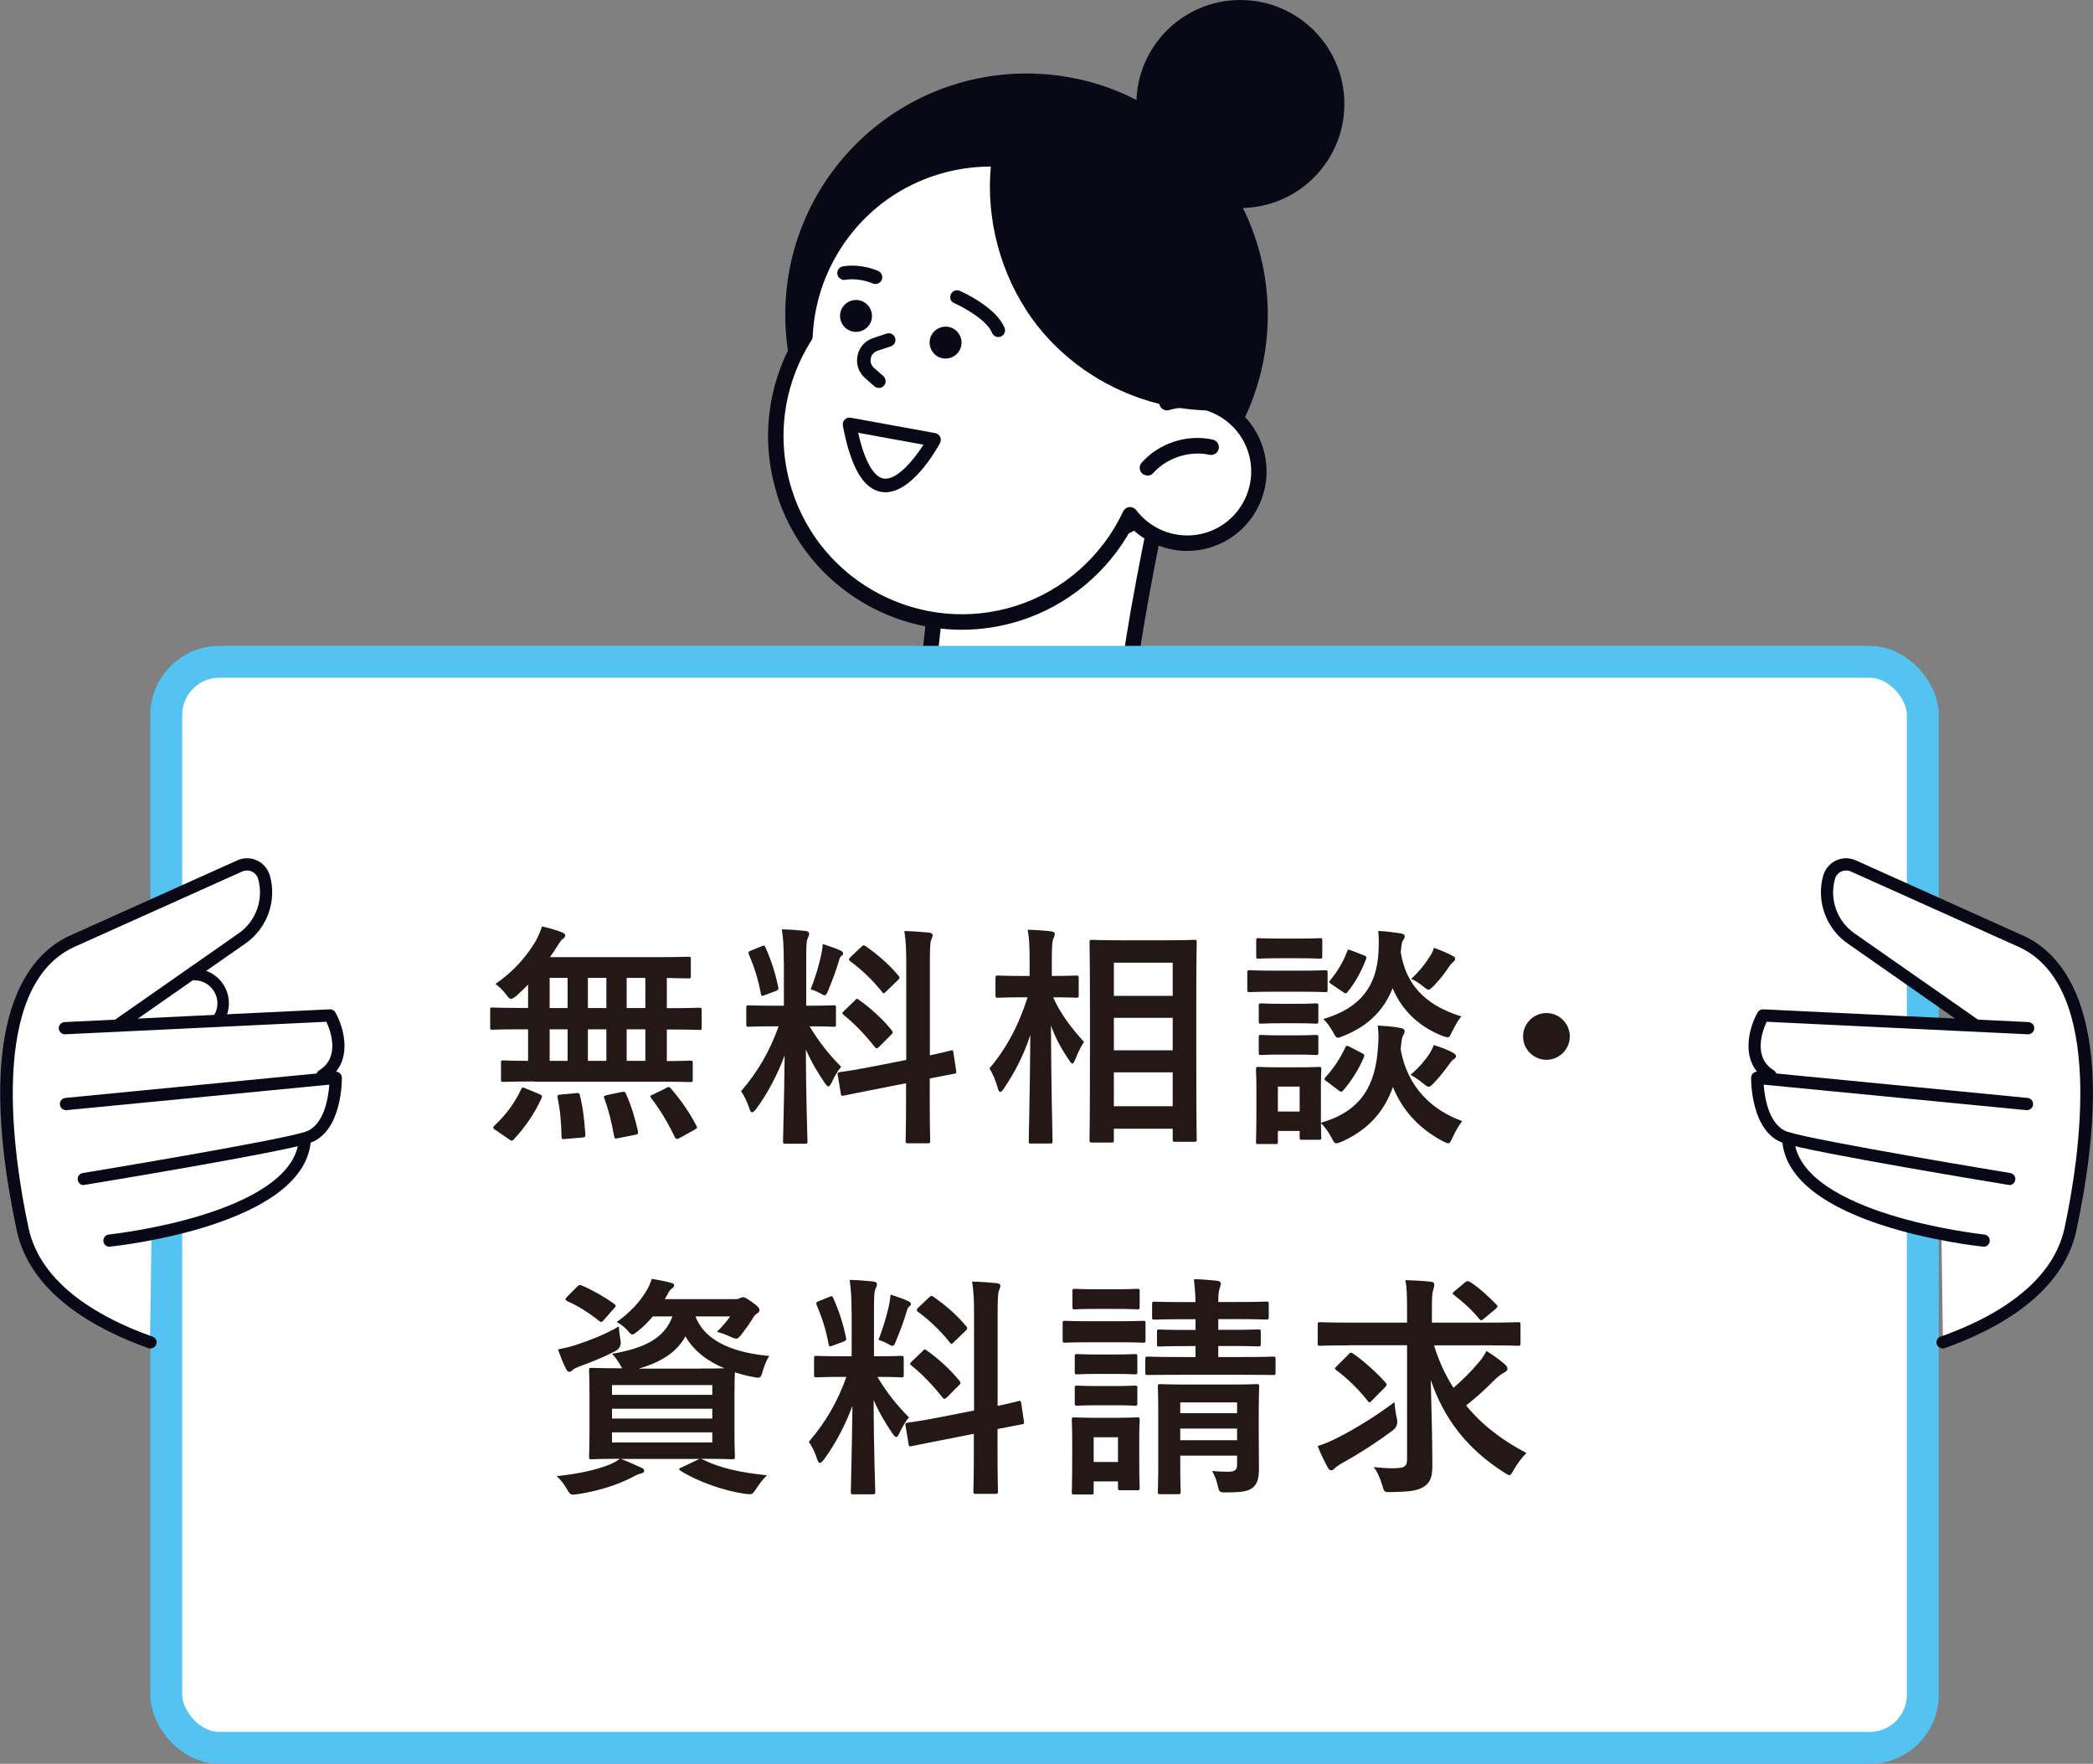
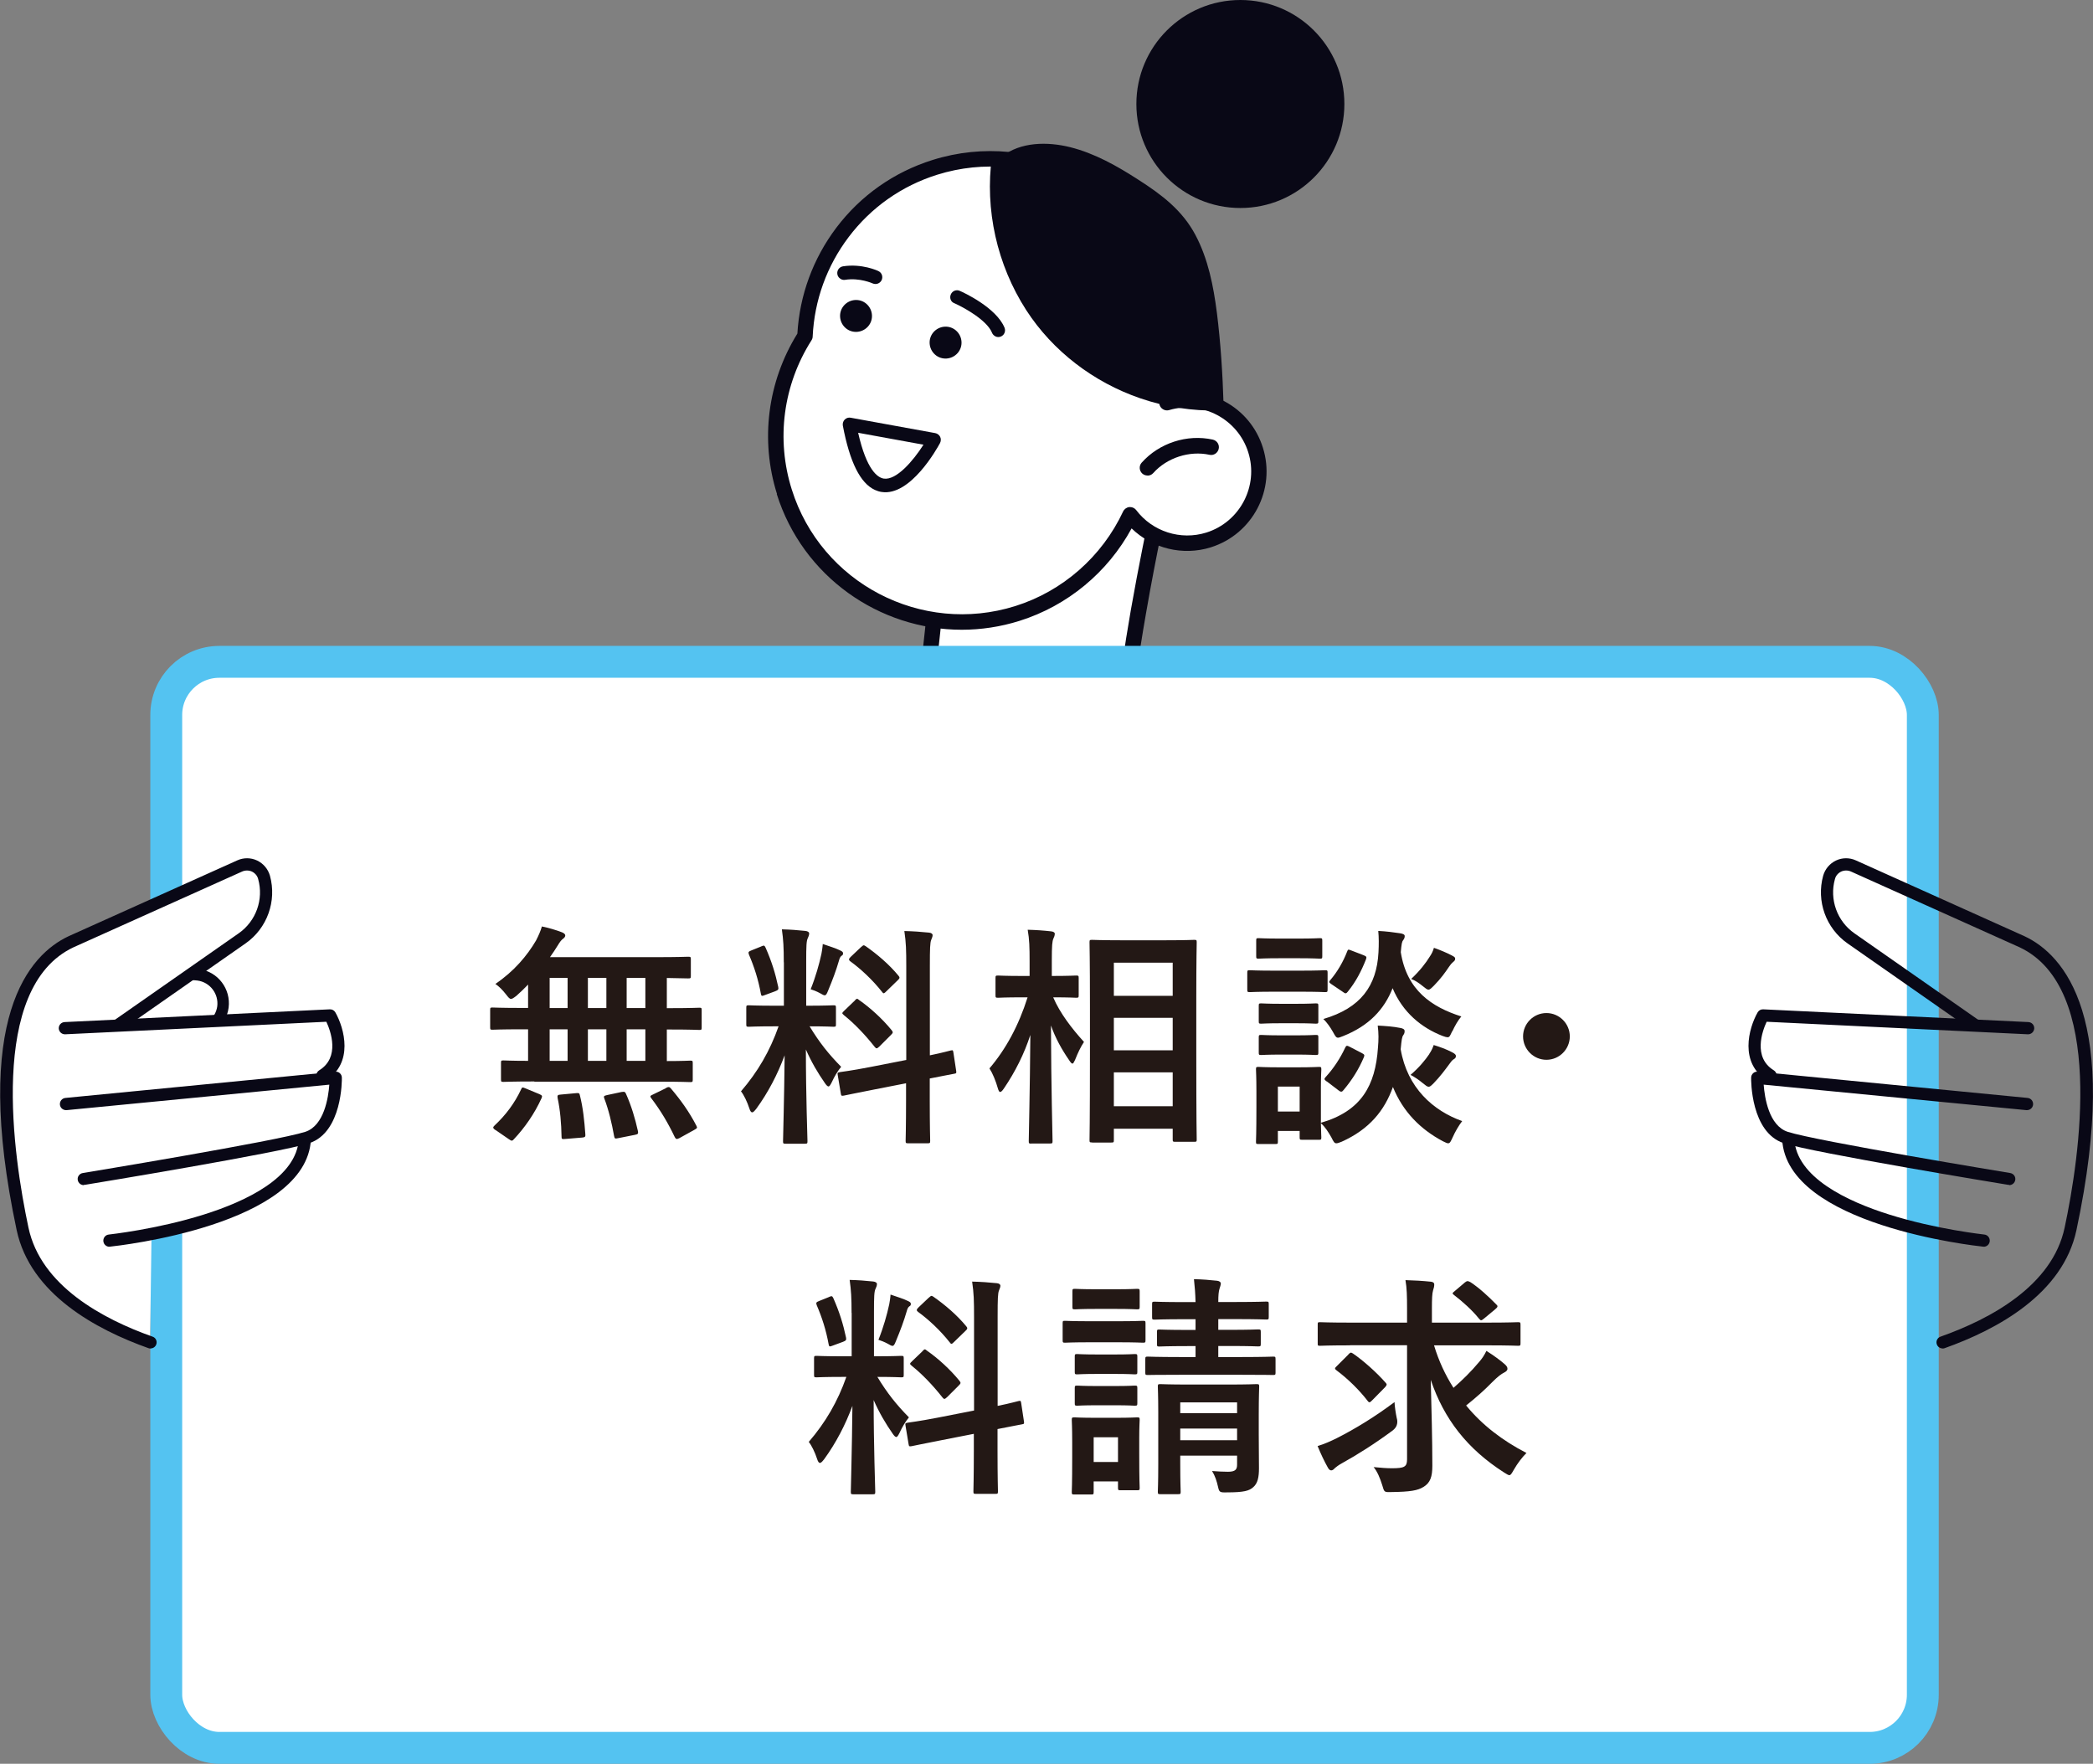
<svg xmlns="http://www.w3.org/2000/svg" id="_レイヤー_2" data-name="レイヤー 2" viewBox="0 0 197.02 166.03">
  <rect x="0" y="0" width="197.02" height="166.03" fill="#808080" stroke="none" />
  <defs>
    <style>
      .cls-1 {
        fill: none;
        stroke: #54c3f1;
        stroke-miterlimit: 10;
        stroke-width: 3px;
      }

      .cls-2 {
        fill: #090816;
      }

      .cls-2, .cls-3, .cls-4 {
        stroke-width: 0px;
      }

      .cls-3 {
        fill: #231815;
      }

      .cls-4 {
        fill: #fff;
      }
    </style>
  </defs>
  <g id="_文字" data-name="文字">
    <g>
      <g>
        <circle class="cls-2" cx="116.76" cy="9.79" r="9.79" />
        <g>
          <path class="cls-4" d="m104.34,70.51l1.76-.08c-1.39-2.8,3.2-23.68,3.2-23.68l-20.35.82c.05.34-1.47,15.55-2.29,21.76l-6.4-.43c-.66,7.96,1.99,14.83,7.55,17.55,8.32,4.08,19.98-2.67,26.05-15.06.04-.08.07-.16.11-.24l-9.63-.64Z" />
          <path class="cls-2" d="m87.48,87.11c-2.84-1.39-5.08-3.88-6.46-7.19-1.32-3.16-1.83-6.99-1.49-11.08.03-.4.38-.7.77-.67l5.72.38c.83-6.56,2.18-20.14,2.19-20.95,0-.18.05-.36.17-.5.13-.16.32-.25.53-.26l20.35-.82c.22,0,.44.09.59.26.14.17.2.4.15.62-.01.05-1.16,5.27-2.11,10.76-1.57,8.96-1.42,11.54-1.2,12.27l7.32.49c.24.02.46.15.58.36.12.21.13.46.03.68-.02.03-.03.06-.05.1-.02.05-.04.1-.07.14-3,6.12-7.43,11.1-12.48,14.02-3.04,1.76-6.1,2.65-8.96,2.65-1.97,0-3.86-.42-5.59-1.27Zm16.81-15.87c-.39-.03-.68-.35-.68-.73,0-.39.31-.7.69-.72l.87-.04c-.19-1.48-.05-4.69,1.28-12.33.73-4.15,1.56-8.15,1.93-9.9l-18.76.75c-.26,3.42-1.64,16.59-2.25,21.15-.05.38-.39.65-.77.63l-5.68-.38c-.21,3.59.28,6.92,1.44,9.68,1.24,2.98,3.23,5.2,5.76,6.44,7.78,3.81,18.73-2.45,24.71-13.99l-8.54-.57Zm-16.07-23.57s0-.04,0-.06c0,.03,0,.04,0,.06Z" />
        </g>
-         <circle class="cls-2" cx="96.63" cy="29.63" r="22.71" />
        <g>
          <path class="cls-4" d="m109.86,37.9c1.11-3.36,1.23-7.07.09-10.7-2.9-9.22-12.73-14.35-21.95-11.46-7.2,2.26-11.89,8.75-12.22,15.88-2.68,4.21-3.56,9.52-1.94,14.65,2.9,9.22,12.73,14.35,21.95,11.46,4.87-1.53,8.59-5,10.59-9.29,1.67,2.21,4.61,3.25,7.41,2.37,3.56-1.12,5.54-4.91,4.42-8.47-1.1-3.52-4.82-5.48-8.34-4.45Z" />
          <path class="cls-2" d="m73.14,46.5c-1.6-5.08-.89-10.57,1.92-15.1.21-3.62,1.48-7.07,3.67-9.97,2.29-3.03,5.42-5.23,9.05-6.37,9.59-3.01,19.85,2.34,22.86,11.93,1.02,3.25,1.1,6.67.25,9.96,1.5-.18,3.02.11,4.38.83,1.74.93,3.02,2.47,3.61,4.36,1.24,3.94-.96,8.14-4.9,9.38-2.64.83-5.51.11-7.46-1.78-2.25,4.14-6.03,7.28-10.54,8.7-1.81.57-3.65.84-5.45.84-7.75,0-14.96-4.99-17.41-12.77Zm33.81,1.51c1.53,2.03,4.19,2.88,6.61,2.12,3.17-1,4.94-4.39,3.94-7.56-.98-3.11-4.31-4.89-7.44-3.97-.26.08-.54,0-.73-.19-.19-.19-.25-.48-.17-.73,1.11-3.36,1.14-6.91.09-10.25-2.77-8.83-12.21-13.75-21.04-10.98-3.34,1.05-6.22,3.08-8.32,5.86-2.06,2.72-3.23,5.96-3.39,9.36,0,.13-.04.25-.11.36-2.67,4.2-3.35,9.31-1.86,14.04,2.77,8.83,12.21,13.75,21.04,10.98,4.46-1.4,8.16-4.65,10.15-8.9.11-.23.33-.39.58-.42.03,0,.05,0,.08,0,.23,0,.44.11.58.29Z" />
        </g>
        <path class="cls-2" d="m108.02,44.77c.2,0,.4-.08.54-.24,1.28-1.44,3.41-2.13,5.29-1.72.39.09.78-.16.87-.56.09-.39-.16-.78-.56-.87-2.42-.53-5.04.32-6.69,2.17-.27.3-.24.76.06,1.03.14.12.31.18.48.18Z" />
        <path class="cls-2" d="m114.55,29.44c.36,2.88.54,5.78.63,8.67,0,.25-.15.52-.43.53-2.52.06-5.03-.33-7.42-1.15-4.37-1.5-8.22-4.42-10.73-8.3-2.74-4.25-3.92-9.46-3.22-14.48.08-.57.89-.47.94.03,1.73-1.4,4.3-1.41,6.4-.89,2.33.58,4.44,1.78,6.44,3.07,2.17,1.39,4.13,2.86,5.37,5.2,1.2,2.26,1.7,4.82,2.02,7.33Z" />
        <g>
          <path class="cls-2" d="m79.18,26.28c-.19-.09-.33-.26-.36-.48-.05-.35.18-.67.53-.73,1.77-.28,3.28.41,3.34.45.32.15.45.53.3.85-.15.31-.52.45-.84.31,0,0,0,0,0,0h0s-1.22-.56-2.6-.34c-.13.02-.25,0-.36-.05Z" />
          <path class="cls-2" d="m93.7,31.66c-.14-.07-.26-.18-.32-.34-.49-1.21-2.73-2.42-3.55-2.78-.34-.12-.47-.52-.32-.84.14-.32.52-.47.84-.32.35.15,3.43,1.57,4.21,3.47.13.32-.02.7-.35.83-.17.07-.35.06-.5-.01Z" />
          <g>
            <path class="cls-4" d="m83.64,32l-1.26.42c-1.16.38-1.47,1.88-.55,2.69l.88.77.92-3.88Z" />
-             <path class="cls-2" d="m82.46,36.46c-.05-.03-.11-.06-.15-.1l-.88-.77c-.61-.53-.87-1.32-.71-2.11.16-.79.71-1.41,1.48-1.66l1.26-.42c.33-.11.69.07.8.4.11.33-.07.69-.4.8l-1.26.42c-.33.11-.56.37-.63.71-.07.34.04.67.3.9l.88.77c.26.23.29.63.06.9-.19.22-.49.27-.74.16Z" />
          </g>
          <path class="cls-2" d="m82.36,46.12c-1.38-.63-2.37-2.62-3.02-6.05-.04-.21.03-.42.17-.57.15-.15.36-.22.56-.18l7.97,1.45c.2.04.37.17.46.35.09.18.08.4-.01.58-.28.52-2.79,5.03-5.5,4.61-.22-.03-.43-.1-.63-.19Zm-1.58-5.38c.8,3.53,1.84,4.22,2.41,4.31,1.18.18,2.75-1.64,3.74-3.19l-6.14-1.12Z" />
          <path class="cls-2" d="m90.14,33.24c-.55.62-1.5.69-2.12.14-.62-.55-.69-1.5-.14-2.12.55-.62,1.5-.69,2.12-.14.62.55.69,1.5.14,2.12Z" />
          <path class="cls-2" d="m81.71,30.73c-.55.62-1.5.69-2.12.14-.62-.55-.69-1.5-.14-2.12.55-.62,1.5-.69,2.12-.14.62.55.69,1.5.14,2.12Z" />
        </g>
      </g>
      <g>
        <g>
          <rect class="cls-4" x="15.65" y="62.3" width="165.35" height="102.23" rx="5" ry="5" />
          <rect class="cls-1" x="15.65" y="62.3" width="165.35" height="102.23" rx="5" ry="5" />
        </g>
        <g>
          <path class="cls-3" d="m50.3,101.8c-2.05,0-2.77.04-2.9.04-.22,0-.24-.02-.24-.24v-1.54c0-.22.02-.24.24-.24.11,0,.73.04,2.31.04v-2.97h-.64c-1.91,0-2.57.04-2.71.04-.2,0-.22-.02-.22-.24v-1.61c0-.22.02-.24.22-.24.13,0,.79.04,2.71.04h.64v-2.2c-.35.37-.73.73-1.1,1.06-.26.2-.4.29-.51.29-.13,0-.24-.13-.48-.44-.33-.42-.64-.73-.99-.97,1.76-1.19,2.99-2.66,3.83-4.09.26-.51.42-.88.55-1.32.64.13,1.32.33,1.89.55.18.07.31.18.31.29s-.07.22-.2.31c-.18.13-.31.31-.51.64-.22.35-.46.73-.73,1.1h9.99c2.13,0,2.88-.04,3.01-.04.24,0,.26.02.26.24v1.58c0,.2-.02.22-.26.22-.11,0-.64-.02-2-.04v2.84h.35c1.91,0,2.57-.04,2.71-.04.2,0,.22.02.22.24v1.61c0,.22-.02.24-.22.24-.13,0-.79-.04-2.71-.04h-.35v2.97c1.5,0,2.09-.04,2.2-.04.22,0,.24.02.24.24v1.54c0,.22-.02.24-.24.24-.13,0-.84-.04-2.9-.04h-11.77Zm-3.65,4.58c-.15-.09-.22-.18-.22-.24s.04-.11.13-.2c1.06-.99,1.89-2.11,2.49-3.39.09-.22.13-.22.44-.09l1.28.53c.29.13.29.18.2.4-.66,1.45-1.58,2.77-2.6,3.85-.07.09-.13.13-.2.13s-.13-.04-.26-.13l-1.25-.86Zm6.78-11.49v-2.84h-1.69v2.84h1.69Zm0,4.97v-2.97h-1.69v2.97h1.69Zm.79,3.04c.26-.02.33-.02.37.22.29,1.14.42,2.38.51,3.65.02.22-.02.29-.29.31l-1.58.13c-.35.04-.37,0-.37-.22-.02-1.25-.13-2.51-.37-3.63-.04-.26,0-.31.33-.33l1.41-.13Zm2.86-8.01v-2.84h-1.74v2.84h1.74Zm0,4.97v-2.97h-1.74v2.97h1.74Zm1.43,2.93c.29-.04.33-.02.42.18.51,1.14.86,2.33,1.12,3.5.04.24.02.29-.26.35l-1.56.31c-.33.07-.37.07-.42-.18-.22-1.23-.51-2.46-.92-3.54-.09-.22-.04-.26.26-.33l1.36-.29Zm2.24-7.9v-2.84h-1.76v2.84h1.76Zm0,4.97v-2.97h-1.76v2.97h1.76Zm1.94,2.55c.26-.13.33-.11.48.07.92,1.08,1.72,2.2,2.38,3.48.11.2.09.24-.2.4l-1.39.77c-.26.13-.33.11-.44-.09-.64-1.34-1.32-2.49-2.22-3.67-.13-.18-.11-.22.18-.35l1.21-.59Z" />
          <path class="cls-3" d="m73.78,90.58c0-1.41-.04-2.11-.18-3.1.81.02,1.47.07,2.22.15.22.02.35.13.35.22,0,.2-.07.31-.13.46-.13.26-.15.73-.15,2.22v4.14h.18c1.69,0,2.24-.04,2.38-.04.22,0,.24.02.24.24v1.56c0,.2-.02.22-.24.22-.13,0-.66-.04-2.24-.04.92,1.52,1.78,2.6,2.97,3.81-.33.4-.64.92-.88,1.45-.13.26-.22.4-.31.4s-.2-.11-.35-.33c-.64-.92-1.25-1.94-1.78-3.15,0,4.36.15,8.3.15,8.63,0,.22-.02.24-.26.24h-1.8c-.22,0-.24-.02-.24-.24,0-.33.11-3.96.15-8.08-.66,1.78-1.54,3.48-2.66,5.02-.18.22-.29.35-.4.35-.09,0-.18-.11-.26-.37-.2-.62-.53-1.3-.79-1.61,1.58-1.83,2.73-3.81,3.54-6.12h-.4c-1.72,0-2.27.04-2.4.04-.22,0-.24-.02-.24-.22v-1.56c0-.22.02-.24.24-.24.13,0,.68.04,2.4.04h.9v-4.09Zm-2.11-1.5c.26-.11.29-.09.4.13.57,1.3.92,2.42,1.19,3.7.04.22,0,.29-.29.4l-.95.35c-.33.13-.35.11-.4-.13-.24-1.32-.62-2.51-1.12-3.67-.09-.24-.04-.29.24-.4l.92-.37Zm5.65.73c.04-.22.11-.62.13-.95.59.2,1.28.42,1.67.62.18.09.24.15.24.26s-.04.18-.13.22c-.13.09-.2.24-.26.48-.26.9-.59,1.78-1.01,2.79-.13.33-.2.46-.33.46-.09,0-.22-.07-.44-.2-.33-.18-.68-.31-.88-.37.46-1.14.81-2.38,1.01-3.32Zm7.99,9.97v-8.8c0-1.56-.02-2.24-.18-3.34.84.02,1.56.07,2.33.15.2.02.33.11.33.24,0,.15-.07.26-.13.44-.11.26-.13.81-.13,2.44v8.43c1.28-.26,1.78-.42,1.98-.46.2-.04.2-.02.24.22l.26,1.72c.02.2.02.22-.22.26-.15.04-.75.13-2.27.44v2.05c0,2.44.04,3.7.04,3.81,0,.22-.02.24-.24.24h-1.83c-.22,0-.24-.02-.24-.24,0-.13.04-1.34.04-3.78v-1.63l-3.01.59c-1.91.37-2.62.53-2.84.57-.22.04-.26.02-.29-.18l-.29-1.74c-.04-.24-.02-.24.2-.29.22-.04.95-.11,2.86-.48l3.37-.66Zm-4.84-5.61c.11-.11.15-.15.2-.15.07,0,.11.04.22.13,1.01.7,2.16,1.74,3.04,2.82.15.2.15.24-.07.46l-1.08,1.08c-.24.22-.29.22-.44.04-.9-1.14-1.89-2.18-2.9-2.99-.09-.09-.15-.13-.15-.18,0-.07.07-.13.18-.24l1.01-.97Zm.59-5.02c.2-.18.22-.22.42-.09,1.1.77,2.22,1.72,3.1,2.79.13.15.13.24-.07.42l-1.06,1.03c-.24.24-.29.26-.42.07-.9-1.14-2.02-2.18-2.99-2.88-.15-.11-.18-.22.04-.42l.97-.92Z" />
          <path class="cls-3" d="m97.08,107.65c-.22,0-.24-.02-.24-.24,0-.4.11-4.75.15-9.99-.57,1.76-1.41,3.45-2.49,5.04-.15.22-.26.33-.35.33s-.15-.11-.22-.35c-.2-.7-.48-1.39-.79-1.87,1.54-1.8,2.75-4.03,3.59-6.69h-.51c-1.61,0-2.13.04-2.27.04-.22,0-.24-.02-.24-.24v-1.61c0-.22.02-.24.24-.24.13,0,.66.04,2.27.04h.7v-1.36c0-1.36-.02-2.07-.18-2.99.79.02,1.5.07,2.2.15.22.02.35.11.35.22,0,.2-.07.31-.13.46-.11.26-.15.62-.15,2.13v1.39c1.63,0,2.16-.04,2.29-.04.22,0,.24.02.24.24v1.61c0,.22-.02.24-.24.24-.13,0-.64-.04-2.16-.04.64,1.5,1.78,2.97,2.9,4.2-.31.46-.57,1.01-.84,1.69-.11.24-.18.35-.24.35-.09,0-.18-.11-.31-.31-.7-1.01-1.3-2.09-1.72-3.28.02,5.83.15,10.47.15,10.87,0,.22-.02.24-.24.24h-1.78Zm5.72-.11c-.22,0-.24-.02-.24-.22,0-.13.04-1.58.04-8.32v-4.33c0-4.36-.04-5.81-.04-5.96,0-.22.02-.24.24-.24.15,0,.81.04,2.71.04h4.22c1.89,0,2.55-.04,2.68-.04.22,0,.24.02.24.24,0,.13-.04,1.61-.04,5.24v5.04c0,6.69.04,8.14.04,8.27,0,.2-.02.22-.24.22h-1.8c-.2,0-.22-.02-.22-.22v-1.01h-5.54v1.08c0,.2-.02.22-.26.22h-1.78Zm2.05-13.8h5.54v-3.12h-5.54v3.12Zm5.54,5.13v-3.06h-5.54v3.06h5.54Zm0,5.26v-3.19h-5.54v3.19h5.54Z" />
          <path class="cls-3" d="m122.4,91.37c1.67,0,2.2-.04,2.33-.04.22,0,.24.02.24.24v1.56c0,.24-.02.26-.24.26-.13,0-.66-.04-2.33-.04h-2.44c-1.65,0-2.2.04-2.31.04-.22,0-.24-.02-.24-.26v-1.56c0-.22.02-.24.24-.24.11,0,.66.04,2.31.04h2.44Zm1.94,14.32c3.81-1.1,5.13-3.52,5.37-7.06.07-.77.07-1.36-.02-2.09.77.04,1.47.09,2.11.22.26.04.42.13.42.29s-.02.24-.13.4c-.11.15-.15.37-.24,1.32.62,3.63,3.06,5.79,5.79,6.76-.31.4-.66.99-.9,1.54-.18.37-.24.55-.42.55-.11,0-.24-.07-.51-.2-2.07-1.1-3.74-2.75-4.69-5.1-.79,2.22-2.22,3.98-4.82,5.15-.24.09-.37.15-.51.15-.18,0-.26-.15-.46-.55-.29-.51-.59-.99-.99-1.34.02.95.04,1.23.04,1.32,0,.22-.02.24-.22.24h-1.58c-.22,0-.24-.02-.24-.24v-.59h-2.05v1.01c0,.2-.02.22-.24.22h-1.58c-.22,0-.24-.02-.24-.22,0-.15.04-.66.04-3.32v-1.41c0-1.39-.04-1.91-.04-2.07,0-.22.02-.24.24-.24.13,0,.59.04,2,.04h1.67c1.41,0,1.87-.04,2.02-.04.2,0,.22.02.22.24,0,.13-.04.66-.04,1.69v3.34Zm-2.09-17.34c1.41,0,1.85-.04,1.98-.04.22,0,.24.02.24.24v1.47c0,.2-.02.22-.24.22-.13,0-.57-.04-1.98-.04h-1.78c-1.43,0-1.87.04-2,.04-.2,0-.22-.02-.22-.22v-1.47c0-.22.02-.24.22-.24.13,0,.57.04,2,.04h1.78Zm-.24,6.14c1.3,0,1.69-.04,1.83-.04.24,0,.26.02.26.24v1.43c0,.22-.02.24-.26.24-.13,0-.53-.04-1.83-.04h-1.41c-1.34,0-1.74.04-1.87.04-.22,0-.24-.02-.24-.24v-1.43c0-.22.02-.24.24-.24.13,0,.53.04,1.87.04h1.41Zm0,2.97c1.3,0,1.69-.04,1.83-.04.24,0,.26.02.26.24v1.41c0,.22-.02.24-.26.24-.13,0-.53-.04-1.83-.04h-1.41c-1.34,0-1.74.04-1.87.04-.22,0-.24-.02-.24-.24v-1.41c0-.22.02-.24.24-.24.13,0,.53.04,1.87.04h1.41Zm-1.72,4.82v2.35h2.05v-2.35h-2.05Zm16.41-5.21c-.2.42-.24.57-.44.57-.09,0-.24-.04-.48-.13-1.98-.77-3.74-2.22-4.69-4.49-.79,2-2.22,3.54-4.66,4.51-.24.09-.37.15-.48.15-.18,0-.26-.15-.48-.55-.26-.46-.59-.92-.9-1.21,3.52-1.03,5.02-3.12,5.19-6.27.04-.75.04-1.41-.02-2.02.77.04,1.45.13,2.05.22.26.04.44.11.44.26s-.04.24-.15.4c-.11.13-.15.33-.22,1.12.57,3.61,2.93,5.17,5.7,6.05-.29.33-.62.9-.84,1.39Zm-11.82,4.73c-.26-.2-.24-.24-.09-.42.75-.81,1.39-1.8,1.83-2.75.11-.22.15-.24.44-.09l1.1.57c.29.15.31.2.22.42-.46,1.08-1.06,2.07-1.91,3.08-.09.11-.13.15-.22.15-.07,0-.15-.04-.26-.13l-1.1-.84Zm.46-9.15c-.26-.18-.26-.22-.11-.4.66-.77,1.21-1.72,1.58-2.68.09-.24.11-.2.42-.09l1.14.44c.26.11.29.15.22.37-.44,1.12-.95,2.11-1.72,3.06-.09.11-.13.15-.2.15s-.15-.04-.26-.13l-1.08-.73Zm9.2,6.56c.2-.29.31-.53.42-.84.59.18,1.19.4,1.69.66.31.15.4.26.4.37,0,.18-.09.24-.24.33-.13.09-.26.26-.37.42-.42.57-.88,1.19-1.47,1.8-.22.22-.35.35-.48.35-.15,0-.29-.13-.57-.35-.37-.31-.73-.55-1.14-.77.79-.68,1.36-1.36,1.78-1.98Zm.04-9.15c.2-.29.31-.53.4-.84.57.2,1.19.46,1.65.7.29.15.35.2.35.33,0,.15-.09.22-.22.33-.11.09-.24.24-.37.44-.37.55-.75,1.08-1.39,1.74-.26.26-.4.4-.53.4s-.26-.11-.51-.31c-.4-.33-.77-.57-1.12-.7.84-.79,1.39-1.52,1.74-2.09Z" />
          <path class="cls-3" d="m147.77,97.56c0,1.21-.99,2.2-2.2,2.2s-2.2-.99-2.2-2.2.99-2.2,2.2-2.2,2.2.99,2.2,2.2Z" />
-           <path class="cls-3" d="m66.19,137.4c1.52.77,3.54,1.23,6.01,1.47-.37.35-.73.81-1.08,1.36-.22.33-.31.42-.51.42-.09,0-.22,0-.53-.04-1.96-.29-4.4-1.14-6.01-2.16-.2-.13-.2-.22.11-.33l1.67-.79h-7.39c.79.31,1.25.53,1.87.81.22.07.31.18.31.31s-.13.22-.33.26c-.24.04-.53.2-.9.4-1.34.68-3.12,1.25-5.02,1.54-.18.02-.33.04-.44.04-.26,0-.33-.09-.55-.46-.31-.55-.66-.97-.99-1.28,2-.2,3.74-.59,4.95-1.08.31-.13.64-.29.99-.55-1.83,0-2.53.04-2.66.04-.22,0-.24-.02-.24-.26,0-.13.04-.75.04-2.16v-3.76c0-1.43-.04-2.02-.04-2.18,0-.22.02-.24.24-.24.15,0,.88.04,2.88.04-.07-.09-.13-.2-.2-.35-.22-.37-.53-.81-.77-1.01,3.17-.55,4.95-1.5,5.7-3.52h-1.85c-.42.51-.88.97-1.41,1.39-.26.2-.4.31-.51.31-.15,0-.26-.15-.51-.44-.29-.31-.64-.57-.97-.73,1.25-.9,2.22-1.91,2.88-3.08.15-.26.31-.62.42-.99.68.11,1.23.22,1.74.35.26.07.37.13.37.24,0,.13-.04.2-.2.31-.18.11-.29.29-.44.59l-.24.42h6.51c.29,0,.44-.02.55-.09.09-.04.2-.09.31-.09.15,0,.29.07.81.44.59.4.73.59.73.77,0,.13-.07.22-.18.29-.15.09-.26.18-.4.4-.37.62-.7,1.06-1.08,1.56-.24.31-.35.44-.53.44-.13,0-.31-.07-.59-.2-.48-.22-.92-.37-1.23-.44.48-.46.97-1.03,1.25-1.45h-3.26c.97,2.55,4,3.45,6.95,3.72-.26.35-.48.95-.62,1.43-.2.68-.22.68-.88.55-.62-.11-1.19-.26-1.74-.44-.02.29-.04.9-.04,2v3.76c0,1.41.04,2.02.04,2.16,0,.24-.02.26-.24.26-.13,0-.9-.04-2.95-.04l.15.07Zm-7.79-11.29q.15.73-.46,1.06c-1.08.57-2.35,1.08-3.43,1.47-.29.11-.48.2-.59.31-.11.11-.2.18-.31.18-.13,0-.22-.07-.31-.24-.29-.53-.55-1.23-.77-1.87.55-.11,1.06-.22,1.63-.4,1.28-.42,2.82-1.01,4.09-1.76.02.37.09.81.15,1.25Zm-4.09-4.97c.2-.2.24-.22.46-.13.95.4,2.07,1.03,3.04,1.72.11.09.15.13.15.2,0,.04-.04.11-.15.22l-.95,1.08c-.2.24-.29.26-.46.11-.97-.77-2-1.43-2.99-1.85-.11-.07-.18-.11-.18-.18s.04-.13.15-.24l.92-.92Zm3.3,9.24v.92h9.44v-.92h-9.44Zm9.44,3.15v-.92h-9.44v.92h9.44Zm0,1.3h-9.44v.95h9.44v-.95Zm-1.1-6.01c1.06,0,1.76,0,2.24-.02-1.58-.66-2.88-1.63-3.67-3.01-.79,1.47-2.27,2.44-4.4,3.04h5.83Z" />
          <path class="cls-3" d="m80.16,123.58c0-1.41-.04-2.11-.18-3.1.81.02,1.47.07,2.22.15.22.02.35.13.35.22,0,.2-.07.31-.13.46-.13.26-.15.73-.15,2.22v4.14h.18c1.69,0,2.24-.04,2.38-.04.22,0,.24.02.24.24v1.56c0,.2-.02.22-.24.22-.13,0-.66-.04-2.24-.04.92,1.52,1.78,2.6,2.97,3.81-.33.4-.64.92-.88,1.45-.13.26-.22.4-.31.4s-.2-.11-.35-.33c-.64-.92-1.25-1.94-1.78-3.15,0,4.36.15,8.3.15,8.63,0,.22-.02.24-.26.24h-1.8c-.22,0-.24-.02-.24-.24,0-.33.11-3.96.15-8.08-.66,1.78-1.54,3.48-2.66,5.02-.18.22-.29.35-.4.35-.09,0-.18-.11-.26-.37-.2-.62-.53-1.3-.79-1.61,1.58-1.83,2.73-3.81,3.54-6.12h-.4c-1.72,0-2.27.04-2.4.04-.22,0-.24-.02-.24-.22v-1.56c0-.22.02-.24.24-.24.13,0,.68.04,2.4.04h.9v-4.09Zm-2.11-1.5c.26-.11.29-.09.4.13.57,1.3.92,2.42,1.19,3.7.04.22,0,.29-.29.4l-.95.35c-.33.13-.35.11-.4-.13-.24-1.32-.62-2.51-1.12-3.67-.09-.24-.04-.29.24-.4l.92-.37Zm5.65.73c.04-.22.11-.62.13-.95.59.2,1.28.42,1.67.62.18.09.24.15.24.26s-.04.18-.13.22c-.13.09-.2.24-.26.48-.26.9-.59,1.78-1.01,2.79-.13.33-.2.46-.33.46-.09,0-.22-.07-.44-.2-.33-.18-.68-.31-.88-.37.46-1.14.81-2.38,1.01-3.32Zm7.99,9.97v-8.8c0-1.56-.02-2.24-.18-3.34.84.02,1.56.07,2.33.15.2.02.33.11.33.24,0,.15-.07.26-.13.44-.11.26-.13.81-.13,2.44v8.43c1.28-.26,1.78-.42,1.98-.46.2-.04.2-.02.24.22l.26,1.72c.02.2.02.22-.22.26-.15.04-.75.13-2.27.44v2.05c0,2.44.04,3.7.04,3.81,0,.22-.02.24-.24.24h-1.83c-.22,0-.24-.02-.24-.24,0-.13.04-1.34.04-3.78v-1.63l-3.01.59c-1.91.37-2.62.53-2.84.57-.22.04-.26.02-.29-.18l-.29-1.74c-.04-.24-.02-.24.2-.29.22-.04.95-.11,2.86-.48l3.37-.66Zm-4.84-5.61c.11-.11.15-.15.2-.15.07,0,.11.04.22.13,1.01.7,2.16,1.74,3.04,2.82.15.2.15.24-.07.46l-1.08,1.08c-.24.22-.29.22-.44.04-.9-1.14-1.89-2.18-2.9-2.99-.09-.09-.15-.13-.15-.18,0-.07.07-.13.18-.24l1.01-.97Zm.59-5.02c.2-.18.22-.22.42-.09,1.1.77,2.22,1.72,3.1,2.79.13.15.13.24-.07.42l-1.06,1.03c-.24.24-.29.26-.42.07-.9-1.14-2.02-2.18-2.99-2.88-.15-.11-.18-.22.04-.42l.97-.92Z" />
          <path class="cls-3" d="m105.24,124.37c1.67,0,2.22-.04,2.35-.04.22,0,.24.02.24.24v1.56c0,.24-.02.26-.24.26-.13,0-.68-.04-2.35-.04h-2.64c-1.67,0-2.22.04-2.35.04-.2,0-.22-.02-.22-.26v-1.56c0-.22.02-.24.22-.24.13,0,.68.04,2.35.04h2.64Zm2,12.5c0,2.55.04,3.04.04,3.17,0,.22-.02.24-.24.24h-1.56c-.22,0-.24-.02-.24-.24v-.59h-2.29v.99c0,.22-.02.24-.24.24h-1.56c-.24,0-.26-.02-.26-.24,0-.13.04-.64.04-3.3v-1.41c0-1.39-.04-1.91-.04-2.07,0-.22.02-.24.26-.24.13,0,.59.04,2,.04h1.87c1.43,0,1.87-.04,2.02-.04.22,0,.24.02.24.24,0,.13-.04.66-.04,1.69v1.52Zm-2.2-15.51c1.43,0,1.85-.04,1.98-.04.24,0,.26.02.26.24v1.45c0,.22-.02.24-.26.24-.13,0-.55-.04-1.98-.04h-1.85c-1.43,0-1.87.04-2,.04-.22,0-.24-.02-.24-.24v-1.45c0-.22.02-.24.24-.24.13,0,.57.04,2,.04h1.85Zm-.09,6.14c1.34,0,1.74-.04,1.85-.04.24,0,.26.02.26.24v1.43c0,.22-.02.24-.26.24-.11,0-.51-.04-1.85-.04h-1.67c-1.34,0-1.74.04-1.87.04-.22,0-.24-.02-.24-.24v-1.43c0-.22.02-.24.24-.24.13,0,.53.04,1.87.04h1.67Zm0,2.97c1.34,0,1.74-.04,1.85-.04.24,0,.26.02.26.24v1.41c0,.22-.02.24-.26.24-.11,0-.51-.04-1.85-.04h-1.67c-1.34,0-1.74.04-1.87.04-.22,0-.24-.02-.24-.24v-1.41c0-.22.02-.24.24-.24.13,0,.53.04,1.87.04h1.67Zm-2,4.82v2.33h2.29v-2.33h-2.29Zm11.73-8.58v1.03h2.24c2.09,0,2.79-.04,2.93-.04.2,0,.22.02.22.26v1.25c0,.2-.02.22-.22.22-.13,0-.84-.02-2.93-.02h-5.92c-2.09,0-2.82.02-2.95.02-.22,0-.24-.02-.24-.22v-1.25c0-.24.02-.26.24-.26.13,0,.86.04,2.95.04h1.54v-1.03h-.77c-1.87,0-2.51.04-2.64.04-.2,0-.22-.02-.22-.24v-1.12c0-.22.02-.24.22-.24.13,0,.77.04,2.64.04h.77v-1.01h-1.08c-1.98,0-2.64.04-2.77.04-.22,0-.24-.02-.24-.24v-1.21c0-.22.02-.24.24-.24.13,0,.79.04,2.77.04h1.08c-.02-.79-.07-1.43-.15-2.16.84.02,1.43.07,2.18.15.22.02.35.15.35.24,0,.2-.09.35-.13.53-.07.24-.11.55-.11,1.23h1.72c1.98,0,2.66-.04,2.79-.04.22,0,.24.02.24.24v1.21c0,.22-.02.24-.24.24-.13,0-.81-.04-2.79-.04h-1.72v1.01h1.1c1.89,0,2.51-.04,2.64-.04.24,0,.26.02.26.24v1.12c0,.22-.02.24-.26.24-.13,0-.75-.04-2.62-.04h-1.12Zm3.81,8.34c0,1.1.02,2.38.02,3.15,0,.84-.11,1.43-.55,1.8-.37.33-.86.48-2.46.48-.68.02-.73-.02-.84-.51-.13-.55-.26-1.01-.57-1.5.48.04,1.1.07,1.5.07.73,0,.86-.24.86-.68v-.84h-5.35v.77c0,1.76.04,2.51.04,2.62,0,.22-.02.24-.24.24h-1.67c-.22,0-.24-.02-.24-.24,0-.13.04-.79.04-2.57v-4.91c0-1.56-.04-2.24-.04-2.4,0-.22.02-.24.24-.24.15,0,.79.04,2.64.04h3.78c1.87,0,2.49-.04,2.62-.04.24,0,.26.02.26.24,0,.13-.04.97-.04,2.57v1.94Zm-7.39-3.04v1.01h5.35v-1.01h-5.35Zm5.35,3.56v-1.1h-5.35v1.1h5.35Z" />
          <path class="cls-3" d="m127.08,126.64c-2,0-2.68.04-2.82.04-.22,0-.22-.02-.22-.24v-1.72c0-.24,0-.26.22-.26.13,0,.81.04,2.82.04h5.37v-1.34c0-1.17-.02-1.91-.15-2.66.81.02,1.63.07,2.4.15.22.02.31.13.31.24,0,.2-.04.37-.11.57-.09.29-.11.84-.11,1.65v1.39h5.28c2,0,2.68-.04,2.82-.04.22,0,.24.02.24.26v1.72c0,.22-.02.24-.24.24-.13,0-.81-.04-2.82-.04h-5.08c.44,1.47,1.06,2.79,1.83,4,.84-.73,1.63-1.5,2.4-2.42.29-.33.51-.66.7-1.06.73.46,1.32.9,1.72,1.25.22.2.26.31.26.44,0,.15-.13.26-.31.35-.26.13-.59.37-1.12.9-.75.77-1.52,1.45-2.46,2.2,1.5,1.83,3.41,3.3,5.68,4.47-.42.42-.84.97-1.19,1.58-.2.35-.29.51-.42.51-.11,0-.26-.11-.51-.26-3.43-2.2-5.63-4.99-6.89-8.71.07,2.79.15,5.57.15,8.08,0,1.01-.18,1.61-.84,2-.53.33-1.23.46-3.04.48-.68.02-.64,0-.84-.66-.2-.64-.46-1.28-.81-1.69.7.07,1.25.11,1.72.11,1.17,0,1.43-.13,1.43-.84v-10.74h-5.37Zm4.42,6.91q.15.68-.4,1.1c-1.69,1.25-3.3,2.27-4.8,3.1-.33.18-.53.35-.64.44-.13.15-.24.22-.35.22-.13,0-.24-.11-.33-.29-.29-.51-.66-1.28-.95-2,.66-.2,1.23-.46,1.78-.73,1.78-.9,3.65-2.05,5.46-3.41.02.44.11,1.03.22,1.56Zm-4.58-6.05c.2-.2.24-.22.44-.09.97.66,2.22,1.78,3.04,2.71.09.09.13.15.13.22,0,.04-.04.11-.13.22l-1.21,1.23c-.22.22-.29.29-.44.09-.79-1.03-1.89-2.11-2.93-2.88-.11-.09-.15-.13-.15-.18,0-.07.07-.13.2-.26l1.06-1.06Zm11-6.8c.2-.15.26-.13.51,0,.81.53,1.69,1.34,2.44,2.11.13.11.15.22-.13.44l-1.06.88c-.11.09-.2.15-.26.15s-.13-.07-.22-.18c-.62-.77-1.52-1.58-2.33-2.2-.18-.13-.18-.18.07-.37l.99-.84Z" />
        </g>
      </g>
      <g>
        <path class="cls-4" d="m8.37,91.55s-4.92,9.42-3.92,14.23c1.41,6.78,7.66,8.56,8.33,8.78l-4.41-23.01Z" />
        <g>
          <path class="cls-4" d="m8.19,96.61c-1.01-.76-1.38-2.14-.82-3.32,3.87-8.13,10.98-8.65,11.28-8.67,1.49-.09,2.77,1.04,2.86,2.53.09,1.48-1.02,2.75-2.49,2.85-.24.02-4.34.49-6.77,5.61-.64,1.35-2.25,1.91-3.6,1.27-.17-.08-.32-.17-.46-.28Z" />
          <path class="cls-2" d="m8.42,97.38c-.2-.09-.38-.21-.55-.33-1.23-.92-1.64-2.6-.98-3.98,4-8.42,11.42-8.96,11.74-8.97,1.78-.11,3.32,1.26,3.44,3.04.11,1.76-1.23,3.3-2.98,3.43-.16.02-4.02.44-6.33,5.3-.37.78-1.03,1.37-1.84,1.66-.35.13-.72.19-1.08.19-.48,0-.95-.11-1.39-.32Zm10.27-12.21c-.29.02-7.09.51-10.83,8.36-.44.92-.16,2.04.66,2.65h0c.11.09.24.16.37.22.52.25,1.11.28,1.65.09.54-.19.98-.58,1.23-1.1,2.57-5.41,7.02-5.9,7.22-5.91,1.17-.08,2.07-1.11,1.99-2.28-.07-1.14-1.03-2.03-2.16-2.03-.04,0-.09,0-.13,0Z" />
        </g>
        <g>
          <path class="cls-4" d="m5.92,98.07c5.37-7.23,12.45-6.36,12.75-6.32,1.48.2,2.52,1.56,2.32,3.04-.19,1.47-1.53,2.5-3,2.32-.24-.02-4.35-.36-7.73,4.19l-4.34-3.22Z" />
          <path class="cls-2" d="m10.26,101.84c.17,0,.33-.08.43-.22,3.22-4.33,7.08-3.99,7.24-3.98,1.74.21,3.36-1.03,3.59-2.78.23-1.77-1.01-3.4-2.78-3.64-.31-.04-7.7-.95-13.26,6.54-.18.24-.13.58.11.76.24.18.58.13.76-.11,5.18-6.98,11.96-6.15,12.24-6.11,1.18.16,2.01,1.25,1.86,2.43-.16,1.16-1.23,1.99-2.4,1.85-.2-.02-4.65-.41-8.23,4.41-.18.24-.13.58.11.76.1.07.21.11.32.11Z" />
        </g>
        <g>
          <path class="cls-4" d="m6.13,102.12c5.27-6.2,11.73-5.42,12.01-5.38,1.48.2,2.52,1.56,2.32,3.04-.2,1.47-1.54,2.51-3.01,2.33-.24-.02-4.36-.36-7.76,4.22l-3.57-4.21Z" />
          <path class="cls-2" d="m9.7,106.87c.17,0,.33-.08.43-.22,3.23-4.35,7.11-4.02,7.27-4,1.74.21,3.37-1.04,3.6-2.8.24-1.78-1.01-3.41-2.79-3.65-.29-.04-7.04-.86-12.5,5.56-.19.23-.17.57.06.76.23.19.57.17.76-.06,5.08-5.98,11.27-5.23,11.53-5.19,1.18.16,2.02,1.25,1.86,2.44-.16,1.17-1.24,2-2.41,1.86-.2-.02-4.66-.41-8.26,4.43-.18.24-.13.58.11.76.1.07.21.11.32.11Z" />
        </g>
        <g>
          <path class="cls-4" d="m8.32,106.81c3.53-4.24,8.03-4.33,8.53-4.33,1.5,0,2.7,1.23,2.69,2.72,0,1.48-1.21,2.68-2.69,2.69-.16,0-2.5.12-4.38,2.38l-4.16-3.47Z" />
          <path class="cls-2" d="m12.48,110.82c.15,0,.31-.07.42-.19,1.74-2.09,3.89-2.19,3.98-2.19,1.75-.01,3.2-1.46,3.21-3.23,0-.87-.33-1.69-.94-2.3-.61-.62-1.42-.96-2.29-.96-.52-.03-5.26.1-8.95,4.52-.19.23-.16.57.07.76.23.19.57.16.76-.07,3.37-4.04,7.64-4.12,8.12-4.14.58,0,1.12.23,1.53.64.41.41.63.96.63,1.54,0,1.18-.97,2.15-2.15,2.16-.29,0-2.78.16-4.79,2.58-.19.23-.16.57.07.76.1.08.22.13.35.13Z" />
        </g>
        <path class="cls-2" d="m12.79,115.1c.23,0,.44-.14.51-.37.09-.28-.06-.59-.34-.68l-.1-.03c-1.98-.64-6.7-2.72-7.88-8.35-.95-4.57,3.82-13.78,3.87-13.87.14-.26.04-.59-.23-.73-.27-.14-.59-.04-.73.23-.2.39-5,9.64-3.97,14.59,1.29,6.18,6.45,8.46,8.6,9.16l.08.03c.06.02.11.03.17.03Z" />
      </g>
      <g>
-         <path class="cls-4" d="m182.76,116.49l.13,9.55s9.69-1.07,12.02-10.38c2.33-9.31,3.06-24.07-4.56-27.03-7.62-2.96-18.67-10.87-18.29-4.88.29,4.49,13.37,12.23,13.37,12.23l-19.36-.25s-1.02,3.41-.09,6.38c.93,2.97-.16,11.46,16.78,14.39Z" />
        <path class="cls-2" d="m182.86,126.93c-.24,0-.46-.15-.54-.38-.11-.3.05-.63.35-.73,4.69-1.66,10.52-4.79,11.68-10.26,1.42-6.67,3.84-22.59-4.24-26.39l-15.87-7.13c-.29-.13-.63-.13-.92,0-.29.14-.51.39-.59.7-.54,1.92.2,3.98,1.84,5.12l11.71,8.18c.26.18.32.54.14.8-.18.26-.54.32-.8.14l-11.71-8.18c-2.03-1.42-2.95-3.98-2.29-6.37.18-.63.62-1.15,1.21-1.43.59-.28,1.28-.28,1.87-.01l15.88,7.14c3.66,1.72,9.15,7.61,4.88,27.67-1.28,6-7.46,9.35-12.42,11.11-.06.02-.13.03-.19.03Z" />
        <path class="cls-2" d="m166.67,101.8c-.1,0-.21-.03-.3-.08-2.67-1.64-1.77-4.92-.92-6.42.11-.19.3-.3.53-.29l24.96,1.2c.32.02.56.28.55.6-.02.32-.29.56-.6.55l-24.59-1.18c-.41.88-1.31,3.35.67,4.57.27.17.36.52.19.79-.11.18-.3.27-.49.27Z" />
        <path class="cls-2" d="m189.12,111.53s-.06,0-.09,0c-.75-.12-18.36-3.02-21.12-3.92-3.11-1.02-3.08-5.96-3.07-6.17,0-.16.07-.31.19-.42.12-.11.28-.16.44-.14l25.39,2.47c.32.03.55.31.52.63-.03.32-.31.54-.63.52l-24.73-2.4c.09,1.22.49,3.86,2.26,4.44,2.67.87,20.77,3.85,20.95,3.88.31.05.53.35.47.66-.05.28-.29.48-.57.48Z" />
        <path class="cls-2" d="m186.74,117.35s-.04,0-.06,0c-.76-.08-18.5-2.02-18.92-10.1-.02-.32.23-.59.54-.6.31-.03.59.23.6.54.19,3.64,4.97,5.89,8.95,7.14,4.45,1.4,8.9,1.87,8.94,1.88.32.03.54.32.51.63-.03.3-.28.52-.57.52Z" />
      </g>
      <g>
        <path class="cls-4" d="m14.26,116.49l-.13,9.55s-9.69-1.07-12.02-10.38c-2.33-9.31-3.06-24.07,4.56-27.03,7.62-2.96,18.67-10.87,18.29-4.88-.29,4.49-13.37,12.23-13.37,12.23l19.36-.25s1.02,3.41.09,6.38c-.93,2.97.16,11.46-16.78,14.39Z" />
        <path class="cls-2" d="m14.17,126.93c.24,0,.46-.15.54-.38.11-.3-.05-.63-.35-.73-4.69-1.66-10.52-4.79-11.68-10.26-1.42-6.67-3.84-22.59,4.24-26.39l15.87-7.13c.29-.13.63-.13.92,0,.29.14.51.39.59.7.54,1.92-.2,3.98-1.84,5.12l-11.71,8.18c-.26.18-.32.54-.14.8.18.26.54.32.8.14l11.71-8.18c2.03-1.42,2.95-3.98,2.29-6.37-.18-.63-.62-1.15-1.21-1.43-.59-.28-1.28-.28-1.87-.01l-15.88,7.14c-3.66,1.72-9.15,7.61-4.88,27.67,1.28,6,7.46,9.35,12.42,11.11.06.02.13.03.19.03Z" />
        <path class="cls-2" d="m30.35,101.8c.1,0,.21-.03.3-.08,2.67-1.64,1.77-4.92.92-6.42-.11-.19-.3-.3-.53-.29l-24.96,1.2c-.32.02-.56.28-.55.6.02.32.29.56.6.55l24.59-1.18c.41.88,1.31,3.35-.67,4.57-.27.17-.36.52-.19.79.11.18.3.27.49.27Z" />
        <path class="cls-2" d="m7.9,111.53s.06,0,.09,0c.75-.12,18.36-3.02,21.12-3.92,3.11-1.02,3.08-5.96,3.07-6.17,0-.16-.07-.31-.19-.42-.12-.11-.28-.16-.44-.14l-25.39,2.47c-.32.03-.55.31-.52.63.03.32.31.54.63.52l24.73-2.4c-.09,1.22-.49,3.86-2.26,4.44-2.67.87-20.77,3.85-20.95,3.88-.31.05-.53.35-.47.66.05.28.29.48.57.48Z" />
        <path class="cls-2" d="m10.29,117.35s.04,0,.06,0c.76-.08,18.5-2.02,18.92-10.1.02-.32-.23-.59-.54-.6-.31-.03-.59.23-.6.54-.19,3.64-4.97,5.89-8.95,7.14-4.45,1.4-8.9,1.87-8.94,1.88-.32.03-.54.32-.51.63.03.3.28.52.57.52Z" />
      </g>
    </g>
  </g>
</svg>